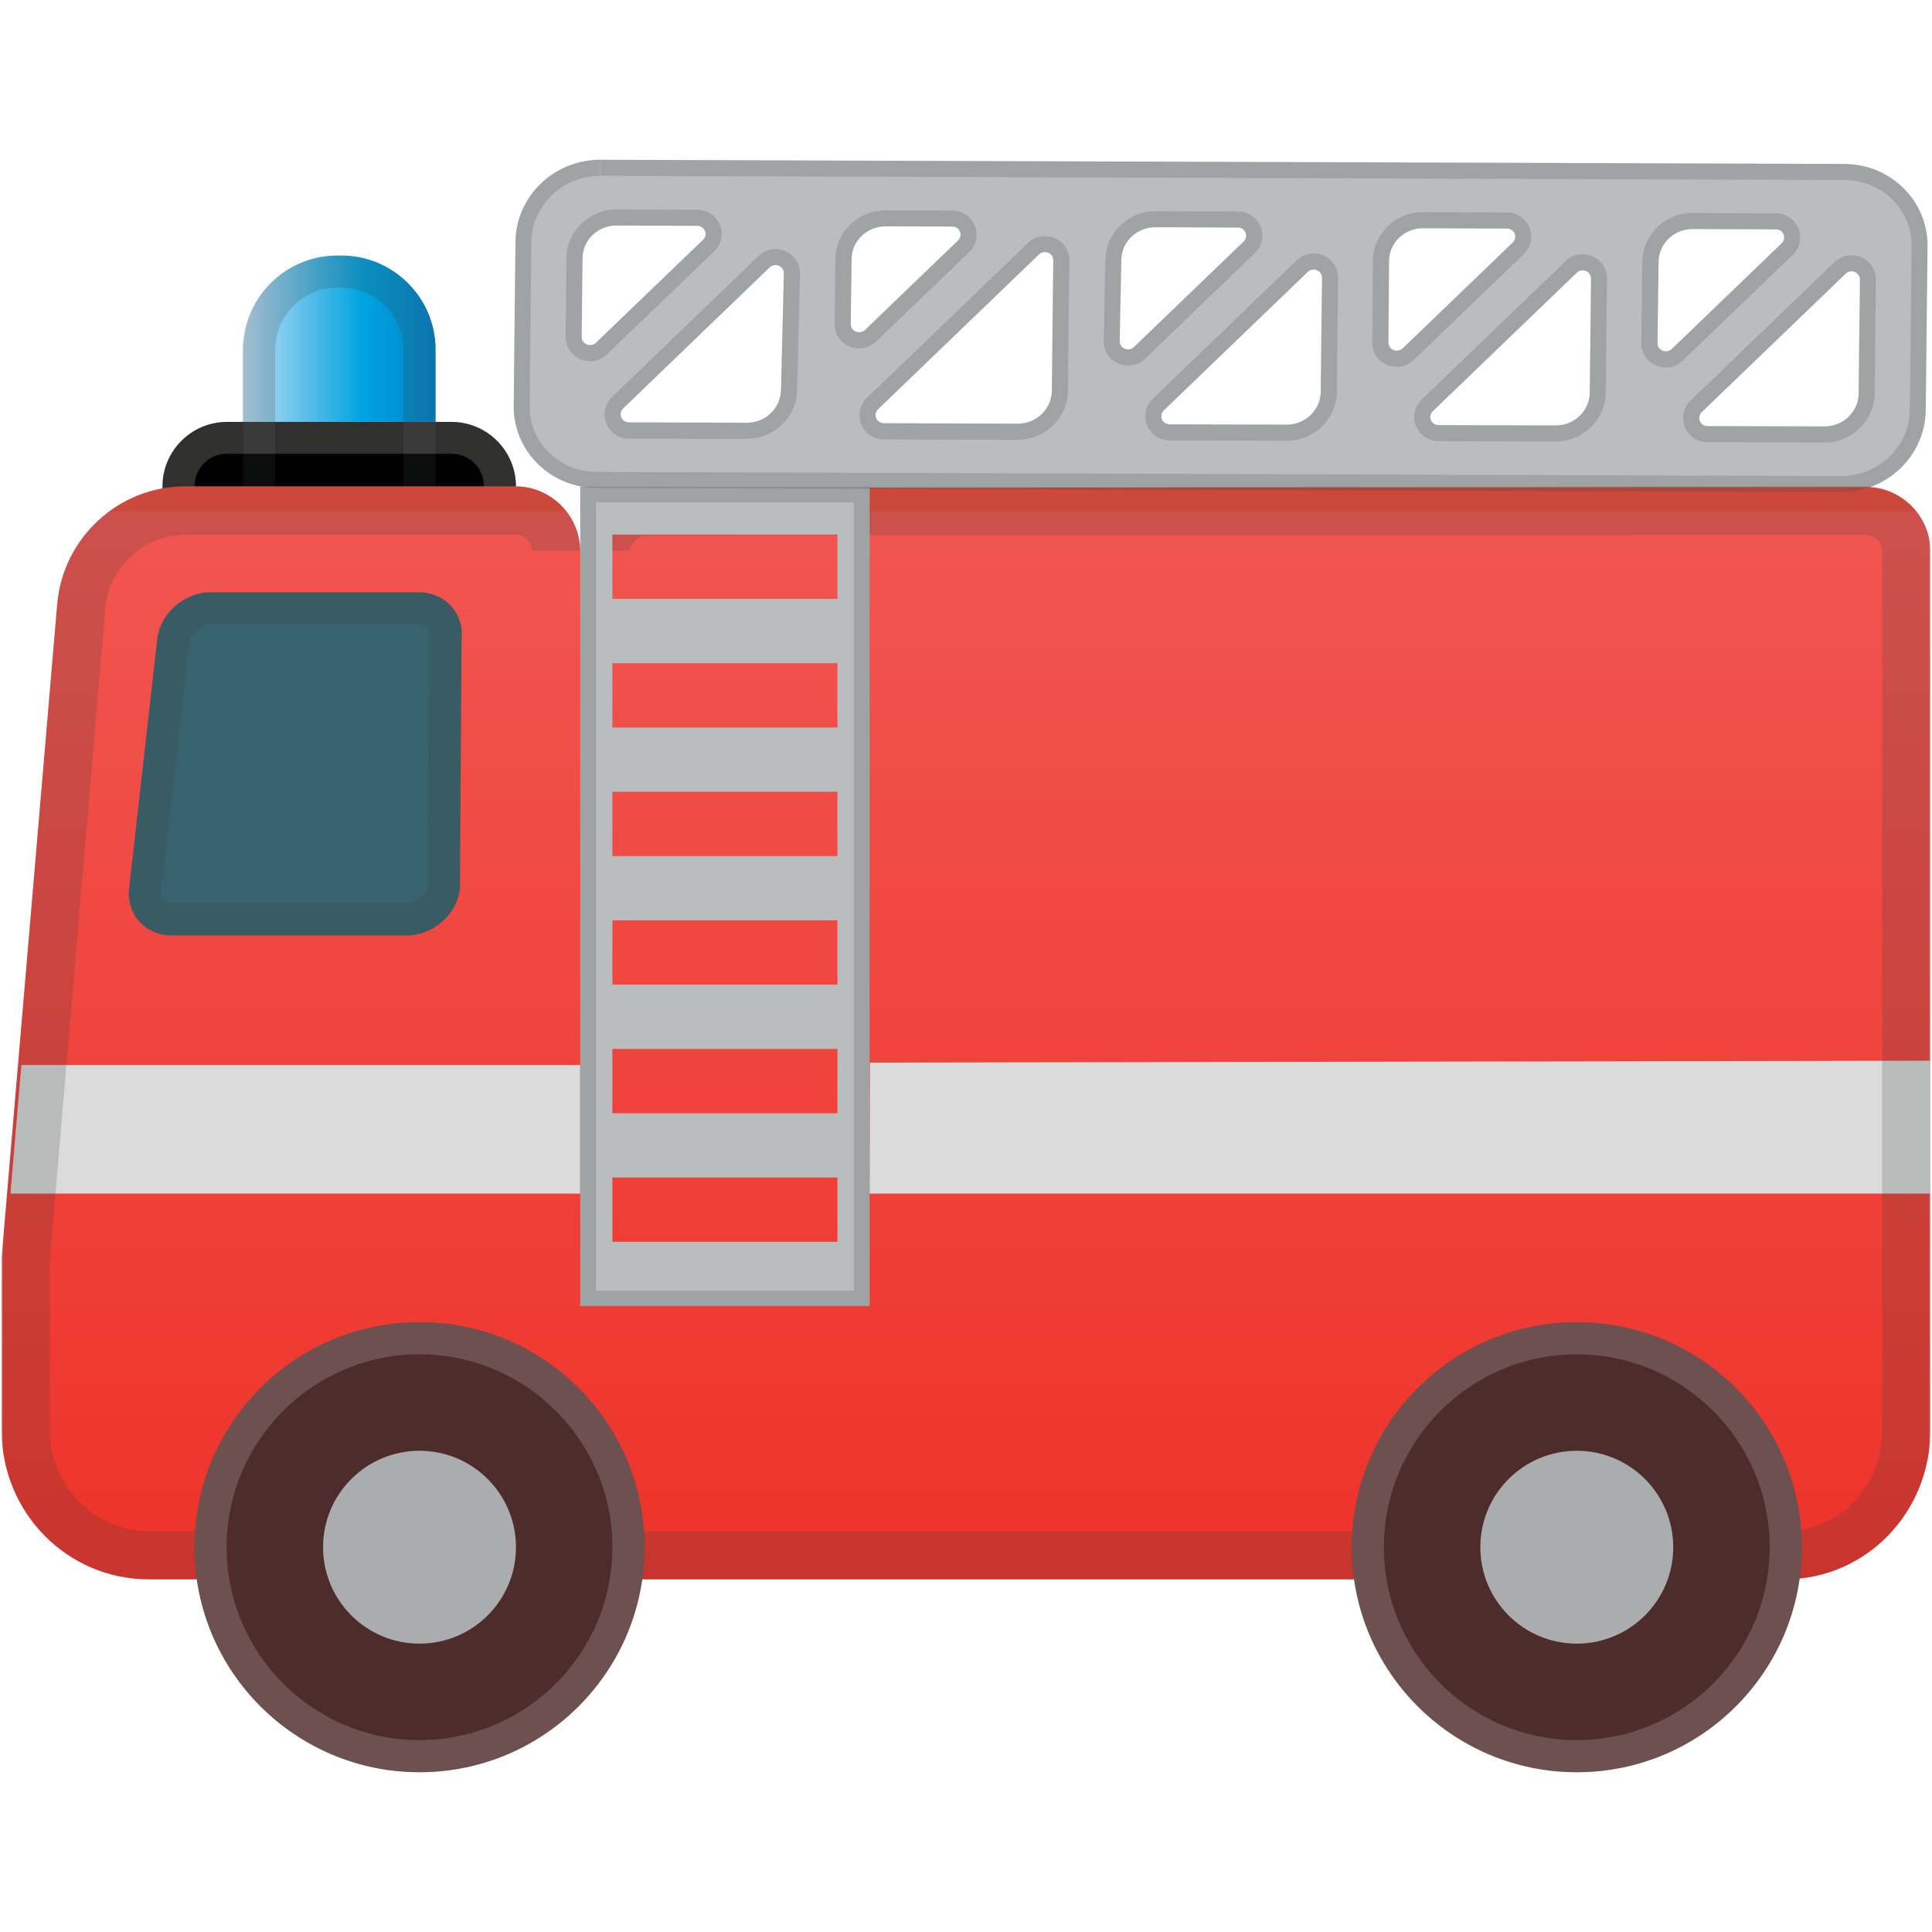
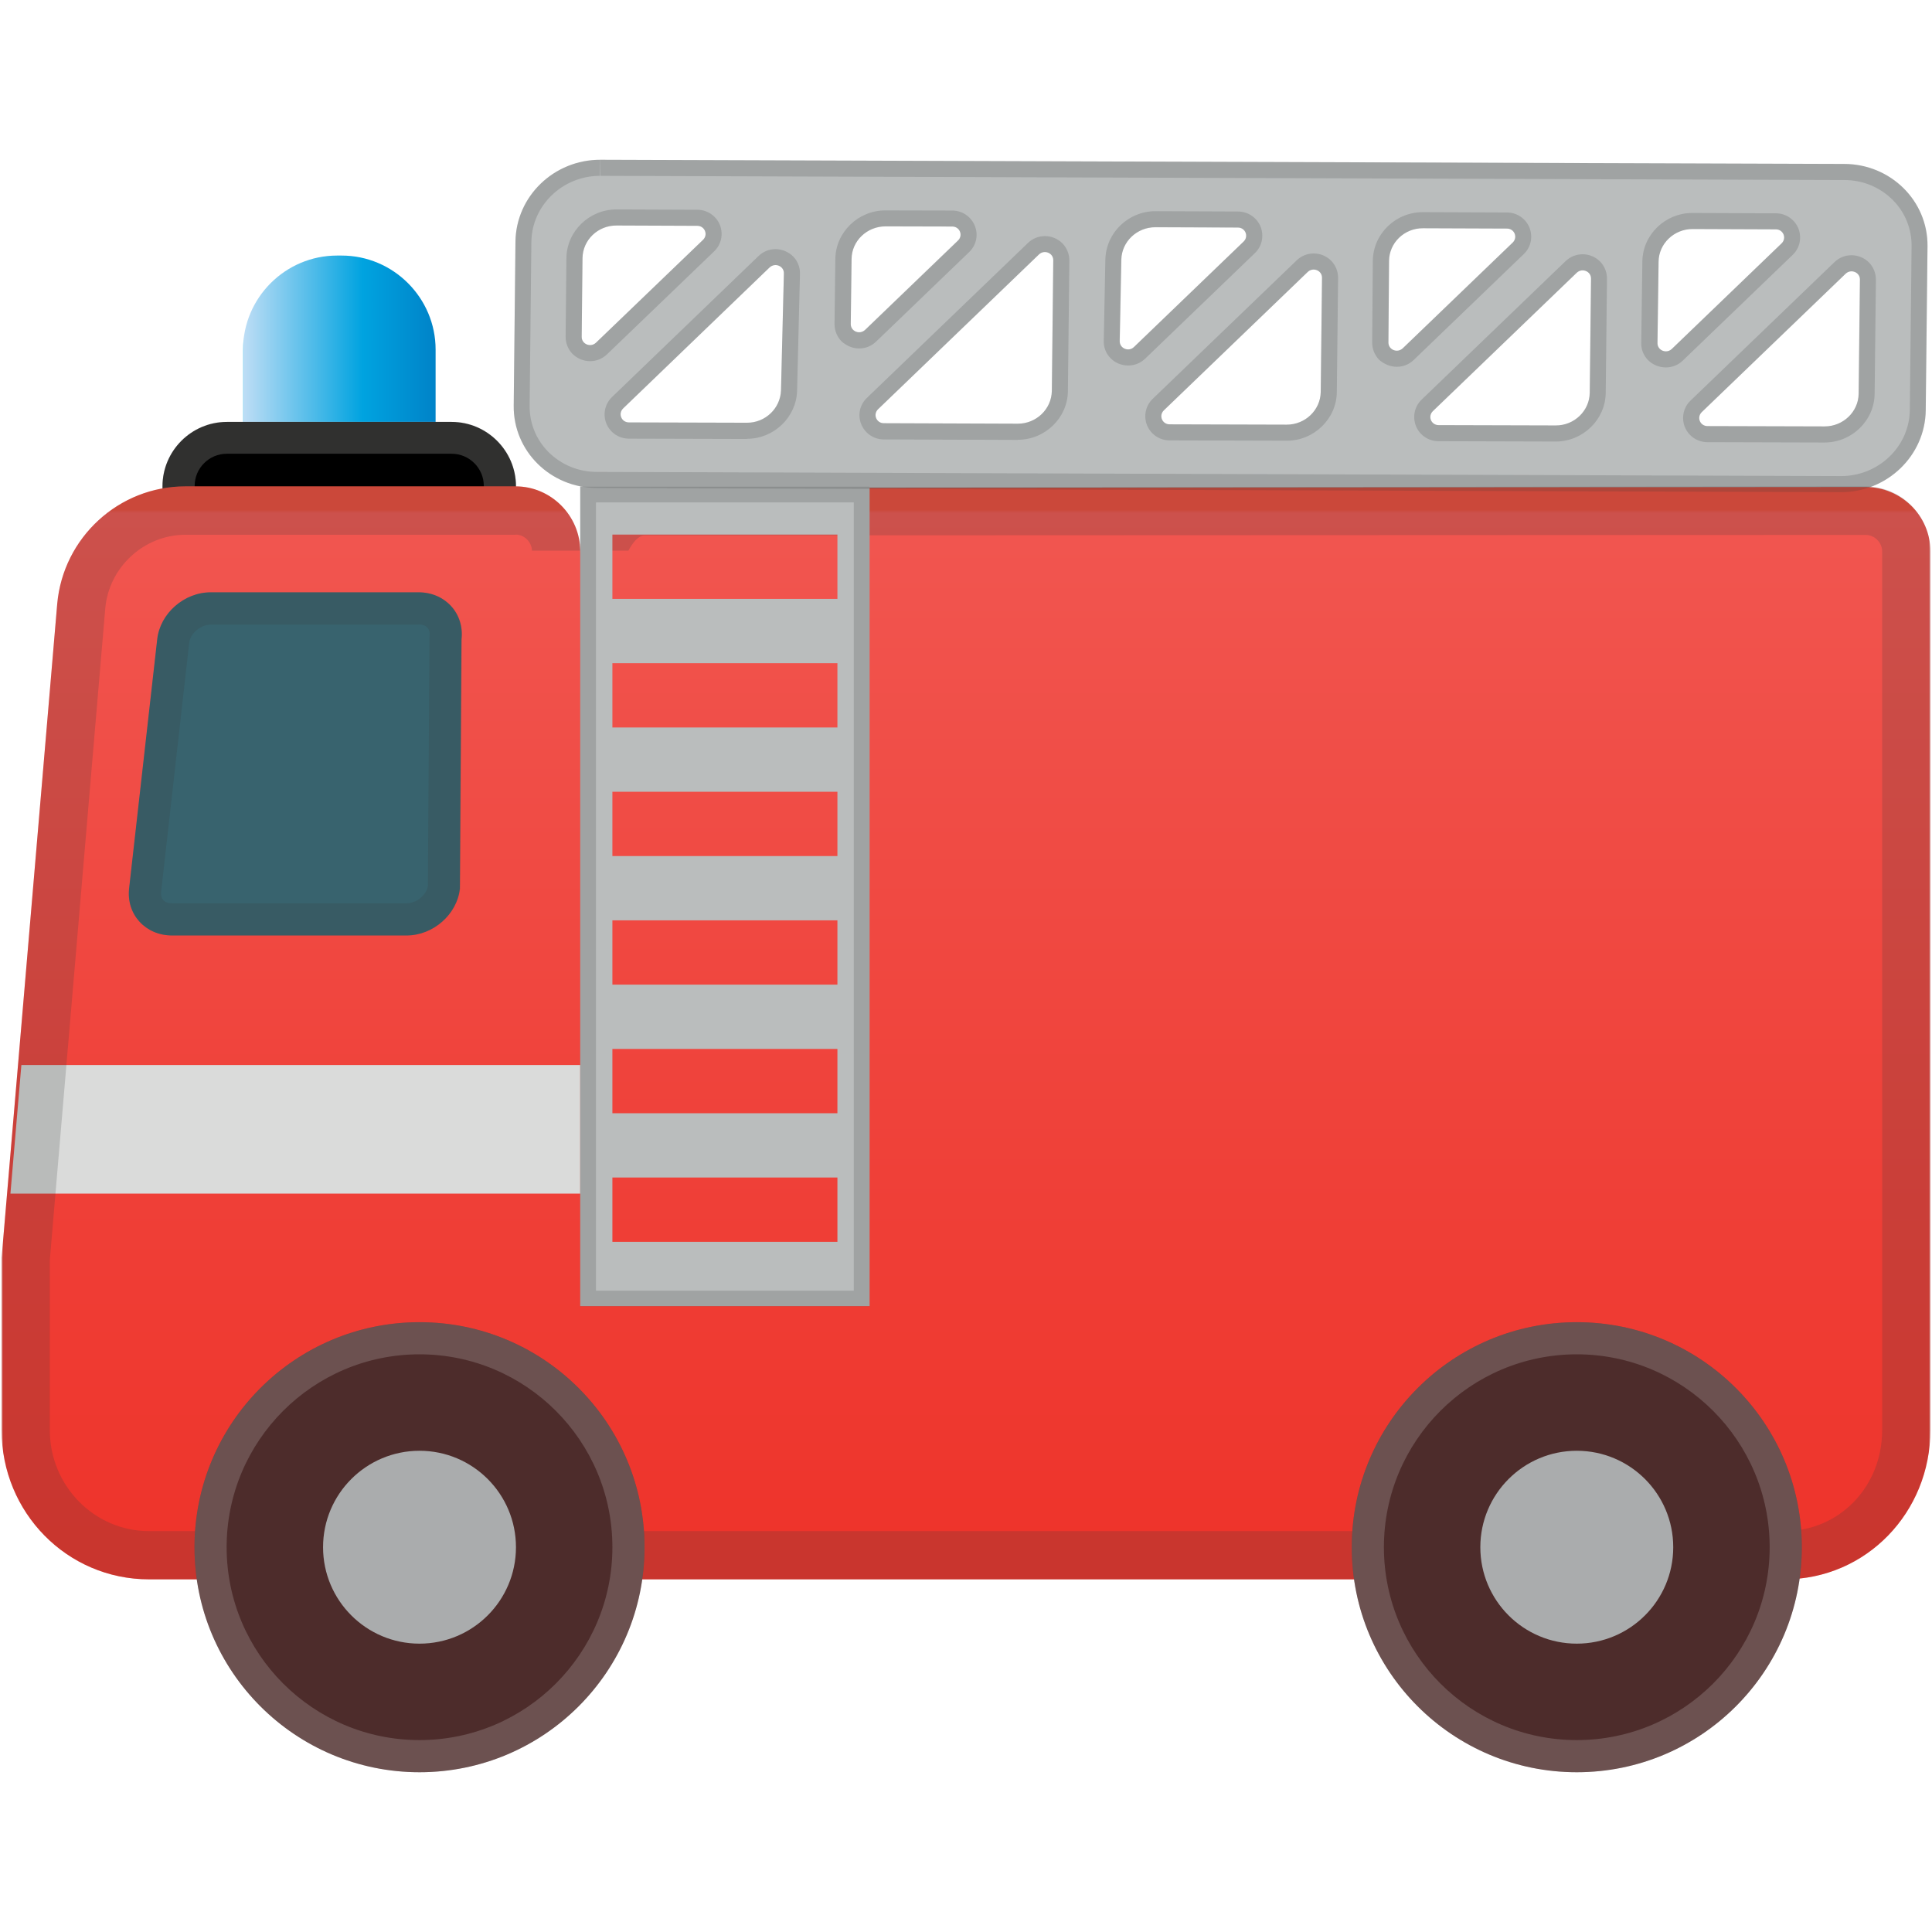
<svg xmlns="http://www.w3.org/2000/svg" xmlns:xlink="http://www.w3.org/1999/xlink" id="Ebene_1" data-name="Ebene 1" width="600" height="600" version="1.1" viewBox="0 0 600 600">
  <defs>
    <style>
      .cls-1 {
        fill: #dadbda;
      }

      .cls-1, .cls-2, .cls-3, .cls-4, .cls-5, .cls-6, .cls-7, .cls-8, .cls-9, .cls-10, .cls-11, .cls-12, .cls-13, .cls-14 {
        stroke-width: 0px;
      }

      .cls-2 {
        fill: #000;
      }

      .cls-3 {
        fill: #4d2c2b;
      }

      .cls-4 {
        fill: #aaacad;
      }

      .cls-5 {
        fill: url(#Unbenannter_Verlauf_5);
      }

      .cls-15 {
        clip-path: url(#clippath-2);
      }

      .cls-6 {
        fill: #babdbd;
      }

      .cls-7 {
        fill: none;
      }

      .cls-16 {
        clip-path: url(#clippath-1);
      }

      .cls-8 {
        fill: #38636e;
      }

      .cls-9 {
        fill: #373a3b;
      }

      .cls-10 {
        fill: url(#Unbenannter_Verlauf_3);
      }

      .cls-17 {
        clip-path: url(#clippath);
      }

      .cls-18 {
        opacity: .2;
      }

      .cls-11 {
        fill: url(#Unbenannter_Verlauf_4);
      }

      .cls-19 {
        filter: url(#luminosity-noclip);
      }

      .cls-20 {
        mask: url(#mask);
      }

      .cls-12 {
        fill: #e4e4e4;
      }

      .cls-13 {
        fill: #eeeeed;
      }

      .cls-14 {
        fill: url(#Unbenannter_Verlauf_3-2);
      }
    </style>
    <clipPath id="clippath">
-       <path class="cls-7" d="M126.239,284.176H53.408c-8.235,0-14.221-6.539-13.323-14.574l8.734-77.421c.898-8.035,8.335-14.574,16.623-14.574h64.543c8.235,0,14.229,6.539,13.331,14.574l-.507,77.421c-.844,8.089-8.281,14.574-16.569,14.574" />
+       <path class="cls-7" d="M126.239,284.176H53.408c-8.235,0-14.221-6.539-13.323-14.574c.898-8.035,8.335-14.574,16.623-14.574h64.543c8.235,0,14.229,6.539,13.331,14.574l-.507,77.421c-.844,8.089-8.281,14.574-16.569,14.574" />
    </clipPath>
    <linearGradient id="Unbenannter_Verlauf_3" data-name="Unbenannter Verlauf 3" x1="-13.212" y1="617.149" x2="-5.538" y2="617.149" gradientTransform="translate(-10831.133 382.523) rotate(90) scale(17.699 -17.699)" gradientUnits="userSpaceOnUse">
      <stop offset="0" stop-color="#88d5f2" />
      <stop offset=".005" stop-color="#bdddf5" />
      <stop offset=".621" stop-color="#00a3e0" />
      <stop offset="1" stop-color="#0083c8" />
    </linearGradient>
    <clipPath id="clippath-1">
      <path class="cls-7" d="M104.682,79.366c-16.078,0-29.202,13.131-29.202,29.209v63.138c0,16.078,13.123,29.202,29.202,29.202h1.397c16.07,0,29.202-13.177,29.202-29.248v-63.092c0-16.078-13.131-29.209-29.202-29.209h-1.397Z" />
    </clipPath>
    <linearGradient id="Unbenannter_Verlauf_3-2" data-name="Unbenannter Verlauf 3" x1="9.305" y1="654.301" x2="16.979" y2="654.301" gradientTransform="translate(2.977 5238.478) scale(7.792 -7.792)" xlink:href="#Unbenannter_Verlauf_3" />
    <filter id="luminosity-noclip" x=".5" y="49.619" width="598.997" height="500.763" color-interpolation-filters="sRGB" filterUnits="userSpaceOnUse">
      <feFlood flood-color="#fff" result="bg" />
      <feBlend in="SourceGraphic" in2="bg" />
    </filter>
    <linearGradient id="Unbenannter_Verlauf_5" data-name="Unbenannter Verlauf 5" x1="-7.924" y1="606.925" x2="-.25" y2="606.925" gradientTransform="translate(-26331.826 506.033) rotate(90) scale(43.88 -43.88)" gradientUnits="userSpaceOnUse">
      <stop offset="0" stop-color="#fff" />
      <stop offset=".003" stop-color="#fff" />
      <stop offset="1" stop-color="#fff" />
    </linearGradient>
    <mask id="mask" x=".5" y="49.619" width="598.997" height="500.763" maskUnits="userSpaceOnUse">
      <g class="cls-19">
        <rect class="cls-5" x=".5" y="49.619" width="598.997" height="500.763" />
      </g>
    </mask>
    <clipPath id="clippath-2">
      <path class="cls-7" d="M579.382,151.245l-379.214.299c-11.036,0-19.969,8.941-19.969,19.969v219.138-219.438c0-11.028-9.033-20.169-20.069-20.169H57.552c-20.66,0-37.935,15.879-39.785,36.492L.5,390.652v53.507c0,25.51,20.268,46.323,45.771,46.323h507.854c25.51,0,45.372-20.867,45.372-46.323V171.215c0-11.028-9.079-19.969-20.115-19.969" />
    </clipPath>
    <linearGradient id="Unbenannter_Verlauf_4" data-name="Unbenannter Verlauf 4" x1="-7.924" y1="606.925" x2="-.25" y2="606.925" gradientTransform="translate(-26331.826 506.033) rotate(90) scale(43.88 -43.88)" gradientUnits="userSpaceOnUse">
      <stop offset="0" stop-color="#f04b3a" />
      <stop offset=".003" stop-color="#f15650" />
      <stop offset="1" stop-color="#ee3229" />
    </linearGradient>
  </defs>
  <g class="cls-17">
    <rect class="cls-10" x="16.903" y="156.081" width="149.595" height="149.622" transform="translate(-135.187 129.689) rotate(-44.3)" />
  </g>
  <g class="cls-16">
    <rect class="cls-14" x="75.48" y="79.366" width="59.8" height="121.549" />
  </g>
  <path class="cls-2" d="M140.267,131.032h-69.831c-10.982,0-19.969,8.987-19.969,19.969v.246c0,10.982,8.987,19.969,19.969,19.969h69.831c10.982,0,19.969-8.987,19.969-19.969v-.246c0-10.982-8.987-19.969-19.969-19.969" />
  <g class="cls-18">
-     <path class="cls-9" d="M106.074,79.367h-1.397c-16.07,0-29.202,13.131-29.202,29.202v63.092c0,16.078,13.131,29.202,29.202,29.202h1.397c16.07,0,29.202-13.123,29.202-29.202v-63.092c0-16.07-13.131-29.202-29.202-29.202M106.074,89.352c10.583,0,19.217,8.634,19.217,19.217v63.092c0,10.583-8.634,19.225-19.217,19.225h-1.397c-10.583,0-19.217-8.642-19.217-19.225v-63.092c0-10.583,8.634-19.217,19.217-19.217h1.397" />
-   </g>
+     </g>
  <g class="cls-18">
    <path class="cls-13" d="M140.267,130.931h-69.831c-10.982,0-19.969,8.987-19.969,19.969v.246c0,10.982,8.987,19.969,19.969,19.969h69.831c10.982,0,19.969-8.987,19.969-19.969v-.246c0-10.982-8.987-19.969-19.969-19.969M140.267,140.915c5.487,0,9.985,4.49,9.985,9.985v.246c0,5.495-4.497,9.985-9.985,9.985h-69.831c-5.495,0-9.985-4.49-9.985-9.985v-.246c0-5.495,4.49-9.985,9.985-9.985h69.831" />
  </g>
  <path class="cls-6" d="M566.655,132.427l-36.339-.1c-2.348,0-3.446-2.74-1.796-4.344l44.673-42.977c1.65-1.596,4.444-.445,4.444,1.804l-.399,35.487c-.1,5.587-4.843,10.13-10.583,10.13M525.627,71.13l25.856.1c2.341,0,3.438,2.747,1.796,4.344l-34.098,32.793c-1.642,1.596-4.436.453-4.436-1.796l.345-25.303c.054-5.595,4.797-10.138,10.537-10.138M483.141,132.127l-36.339-.1c-2.341,0-3.438-2.74-1.796-4.344l44.681-42.977c1.642-1.596,4.436-.445,4.436,1.796l-.399,35.495c-.1,5.641-4.843,10.184-10.583,10.13M441.914,70.885l26.055.1c2.348,0,3.446,2.74,1.796,4.344l-34.144,32.839c-1.642,1.596-4.436.453-4.436-1.796l.2-25.303c0-5.641,4.735-10.238,10.529-10.184M399.581,131.882l-36.339-.1c-2.341,0-3.438-2.747-1.796-4.344l44.673-42.977c1.65-1.596,4.444-.453,4.444,1.796l-.399,35.487c-.1,5.595-4.789,10.138-10.583,10.138ZM358.798,70.585l25.61.1c2.348,0,3.446,2.74,1.796,4.344l-34.044,32.74c-1.642,1.596-4.49.453-4.436-1.842l.499-25.311c.146-5.541,4.835-10.031,10.575-10.031ZM316.074,131.582l-41.581-.153c-2.348,0-3.446-2.74-1.796-4.344l49.961-48.066c1.65-1.596,4.444-.453,4.444,1.796l-.445,40.583c-.1,5.641-4.797,10.184-10.583,10.184ZM274.993,70.286l20.714.046c2.348,0,3.446,2.747,1.796,4.344l-28.849,27.751c-1.65,1.596-4.444.453-4.444-1.796l.253-20.215c.046-5.587,4.789-10.13,10.529-10.13ZM231.961,131.283l-36.638-.1c-2.341,0-3.446-2.747-1.796-4.344l45.472-43.775c1.704-1.596,4.497-.453,4.444,1.842l-.898,36.339c-.2,5.595-4.889,10.084-10.583,10.038M191.478,70.033l25.057.1c2.348,0,3.446,2.747,1.804,4.344l-33.246,31.949c-1.65,1.596-4.444.445-4.444-1.796l.253-24.466c.1-5.641,4.789-10.176,10.575-10.13M572.795,50.916l-386.305-1.297c-14.428-.054-26.209,11.328-26.408,25.41l-.545,50.959c-.153,14.083,11.381,25.51,25.802,25.556l386.305,1.305c14.428.046,26.209-11.335,26.408-25.41l.553-50.967c.146-14.075-11.435-25.502-25.809-25.556" />
  <g class="cls-20">
    <g class="cls-15">
      <rect class="cls-11" x=".5" y="151.046" width="598.997" height="339.437" />
    </g>
  </g>
  <polygon class="cls-1" points="6.64 330.751 3.241 370.682 180.2 370.682 180.2 330.751 6.64 330.751" />
-   <polygon class="cls-1" points="270.152 329.998 270.045 370.681 599.505 370.681 599.505 329.407 270.152 329.998" />
  <g class="cls-18">
    <path class="cls-9" d="M160.129,151.05H57.552c-20.66,0-37.935,15.871-39.777,36.485L.499,390.649v53.507c0,25.51,20.268,46.323,45.771,46.323h507.854c25.51,0,45.372-20.859,45.372-46.323V171.211c0-11.028-9.033-20.161-20.061-20.161l-379.268.345c-11.036,0-19.969,9.041-19.969,20.069v-.299c0-10.982-9.033-20.115-20.069-20.115ZM160.183,166.023c2.694,0,5.042,2.394,5.042,5.188v-.2h29.946s2.249-4.735,5.042-4.735l379.221-.153c2.747,0,5.088,2.394,5.088,5.088v272.945c0,17.575-13.323,31.35-30.399,31.35H46.27c-16.968,0-30.798-14.075-30.798-31.35v-52.862l17.222-202.408c1.151-12.778,12.08-22.809,24.858-22.809h102.685" />
  </g>
  <path class="cls-6" d="M260.068,185.988h-69.884v-19.969h69.884v19.969ZM260.068,225.926h-69.884v-19.969h69.884v19.969ZM260.068,265.857h-69.884v-19.969h69.884v19.969ZM260.068,305.787h-69.884v-19.969h69.884v19.969ZM260.068,345.726h-69.884v-19.969h69.884v19.969ZM260.068,385.656h-69.884v-19.969h69.884v19.969ZM180.199,405.625h89.853v-254.572h-89.853v254.572Z" />
  <path class="cls-8" d="M126.24,290.516H53.409c-8.235,0-14.221-6.539-13.323-14.574l8.734-77.421c.898-8.035,8.335-14.574,16.623-14.574h64.543c8.235,0,14.229,6.539,13.323,14.574l-.499,77.421c-.844,8.035-8.281,14.574-16.569,14.574" />
  <g class="cls-18">
    <path class="cls-9" d="M130.034,183.943h-64.543c-8.235,0-15.671,6.539-16.623,14.574l-8.734,77.421c-.898,8.043,5.042,14.582,13.331,14.582h72.824c8.235,0,15.671-6.539,16.623-14.582l.499-77.421c.852-8.035-5.142-14.574-13.377-14.574ZM130.034,193.927c1.197,0,2.149.353,2.747,1.051.545.599.744,1.397.645,2.394l-.046.545v.553l-.499,76.768c-.553,2.847-3.599,5.295-6.638,5.295H53.411c-1.197,0-2.149-.353-2.747-1.051-.545-.599-.744-1.397-.645-2.394l8.734-77.421c.353-2.993,3.546-5.687,6.692-5.687h64.589" />
  </g>
  <path class="cls-3" d="M130.283,410.615c38.595,0,69.884,31.289,69.884,69.884s-31.289,69.884-69.884,69.884-69.884-31.289-69.884-69.884,31.289-69.884,69.884-69.884" />
  <g class="cls-18">
    <path class="cls-12" d="M130.283,410.615c-38.588,0-69.884,31.297-69.884,69.884s31.297,69.884,69.884,69.884,69.884-31.297,69.884-69.884-31.297-69.884-69.884-69.884M130.283,420.599c33.047,0,59.9,26.853,59.9,59.9s-26.853,59.9-59.9,59.9-59.9-26.853-59.9-59.9,26.853-59.9,59.9-59.9" />
  </g>
  <path class="cls-4" d="M130.283,450.549c16.539,0,29.954,13.407,29.954,29.954s-13.415,29.946-29.954,29.946-29.954-13.407-29.954-29.946,13.415-29.954,29.954-29.954" />
  <path class="cls-3" d="M489.684,410.615c38.595,0,69.884,31.289,69.884,69.884s-31.289,69.884-69.884,69.884-69.884-31.289-69.884-69.884,31.289-69.884,69.884-69.884" />
  <g class="cls-18">
    <path class="cls-12" d="M489.684,410.615c-38.588,0-69.884,31.297-69.884,69.884s31.297,69.884,69.884,69.884,69.884-31.297,69.884-69.884-31.297-69.884-69.884-69.884M489.684,420.599c33.046,0,59.9,26.853,59.9,59.9s-26.853,59.9-59.9,59.9-59.9-26.853-59.9-59.9,26.853-59.9,59.9-59.9" />
  </g>
  <path class="cls-4" d="M489.684,450.549c16.539,0,29.954,13.407,29.954,29.954s-13.415,29.946-29.954,29.946-29.954-13.407-29.954-29.946,13.415-29.954,29.954-29.954" />
  <g class="cls-18">
    <path class="cls-9" d="M566.655,132.426l-36.393-.1c-2.341,0-3.438-2.74-1.796-4.336l44.681-42.985c.545-.499,1.197-.744,1.842-.744,1.351,0,2.648.998,2.594,2.548l-.399,35.487c-.046,5.595-4.735,10.13-10.529,10.13ZM483.149,132.127l-36.393-.1c-2.348,0-3.446-2.74-1.796-4.336l44.673-42.985c.553-.499,1.197-.744,1.85-.744,1.343,0,2.64.998,2.594,2.548l-.399,35.487c-.054,5.595-4.797,10.13-10.537,10.13h.008ZM399.635,131.881l-36.393-.1c-2.341,0-3.438-2.747-1.796-4.344l44.681-42.977c.545-.499,1.197-.752,1.842-.752,1.351,0,2.648.998,2.594,2.548l-.399,35.495c-.1,5.587-4.789,10.13-10.529,10.13ZM232.015,131.282q-.054,0,0,0l-36.692-.1c-2.341,0-3.446-2.747-1.796-4.344l45.472-43.775c.553-.499,1.205-.752,1.85-.752,1.351,0,2.648,1.051,2.594,2.594l-.898,36.347c-.2,5.587-4.843,10.031-10.529,10.031M316.12,131.582s-.046,0,0,0l-41.627-.153c-2.348,0-3.446-2.74-1.796-4.336l49.961-48.073c.553-.499,1.205-.752,1.85-.752,1.351,0,2.648.998,2.594,2.548l-.445,40.583c-.1,5.641-4.797,10.184-10.537,10.184ZM517.339,109.118c-1.351,0-2.648-1.051-2.594-2.548l.345-25.303c.054-5.595,4.797-10.138,10.537-10.138h.046l25.856.1c2.348,0,3.446,2.747,1.796,4.344l-34.09,32.793c-.599.553-1.251.752-1.896.752M433.779,108.919c-1.351,0-2.594-.998-2.594-2.548l.2-25.303c.046-5.641,4.743-10.184,10.529-10.184h.054l26.055.1c2.341,0,3.446,2.747,1.796,4.344l-34.144,32.839c-.599.499-1.251.752-1.896.752ZM350.364,108.52c-1.343,0-2.64-1.051-2.594-2.594l.499-25.311c.1-5.587,4.797-10.084,10.537-10.084h.046l25.61.1c2.341,0,3.438,2.747,1.796,4.344l-34.044,32.747c-.553.599-1.251.798-1.85.798M266.804,103.232c-1.343,0-2.64-1.005-2.594-2.548l.253-20.215c.046-5.641,4.789-10.138,10.529-10.138h.046l20.721.054c2.341,0,3.446,2.74,1.796,4.344l-28.856,27.751c-.599.499-1.243.752-1.896.752ZM183.244,107.169c-1.343,0-2.64-.998-2.594-2.54l.253-24.459c.046-5.641,4.789-10.138,10.529-10.138h.046l25.065.1c2.341,0,3.438,2.747,1.796,4.344l-33.246,31.949c-.553.499-1.197.744-1.85.744ZM186.39,49.618c-14.374,0-26.155,11.328-26.308,25.41l-.545,50.959c-.153,14.083,11.381,25.51,25.802,25.564l386.305,1.297h.1c14.382,0,26.162-11.335,26.308-25.41l.553-50.967c.146-14.075-11.381-25.502-25.809-25.556l-386.305-1.297h-.1ZM566.655,137.422c8.434,0,15.426-6.792,15.526-15.073l.399-35.495c0-1.995-.752-3.891-2.149-5.341-1.443-1.443-3.392-2.249-5.441-2.249-1.995,0-3.845.752-5.288,2.149l-44.673,42.977c-2.249,2.149-2.901,5.341-1.804,8.189,1.151,2.847,3.899,4.743,7.038,4.743l36.347.1h.046M483.141,137.123c8.442,0,15.426-6.792,15.526-15.073l.399-35.495c0-1.995-.744-3.891-2.141-5.341-1.451-1.443-3.4-2.249-5.441-2.249-1.995,0-3.845.752-5.295,2.149l-44.673,42.977c-2.249,2.149-2.893,5.341-1.796,8.189,1.144,2.847,3.891,4.743,7.038,4.743l36.339.1h.046M399.635,136.869c8.434,0,15.426-6.784,15.526-15.073l.399-35.487c0-2.003-.752-3.899-2.149-5.341-1.45-1.451-3.392-2.249-5.441-2.249-1.995,0-3.845.752-5.288,2.149l-44.681,42.977c-2.241,2.141-2.893,5.341-1.796,8.181,1.151,2.847,3.899,4.743,7.038,4.743l36.339.1h.054M232.015,136.271c8.335,0,15.272-6.685,15.526-14.873l.898-36.339c.046-2.049-.698-3.945-2.095-5.388-1.45-1.45-3.446-2.302-5.495-2.302-1.995,0-3.845.752-5.288,2.149l-45.479,43.776c-2.241,2.149-2.893,5.341-1.796,8.189,1.151,2.847,3.891,4.743,7.038,4.743l36.638.1c-.046-.054,0-.054.054-.054M316.12,136.57c8.442,0,15.426-6.784,15.526-15.073l.453-40.583c0-1.995-.752-3.891-2.149-5.341-1.45-1.443-3.392-2.249-5.441-2.249-1.995,0-3.845.752-5.288,2.149l-49.969,48.073c-2.249,2.141-2.947,5.341-1.796,8.181,1.144,2.847,3.891,4.743,7.038,4.743l41.581.153c0-.054.046-.054.046-.054M517.339,114.107c1.995,0,3.845-.744,5.288-2.141l34.098-32.801c2.241-2.141,2.893-5.334,1.796-8.181-1.151-2.847-3.899-4.743-7.038-4.743l-25.909-.1c-8.434,0-15.426,6.738-15.526,15.073l-.345,25.311c-.054,1.995.744,3.945,2.141,5.341,1.45,1.443,3.446,2.241,5.495,2.241M433.779,113.907c1.995,0,3.845-.744,5.288-2.141l34.144-32.847c2.249-2.149,2.893-5.341,1.796-8.189-1.143-2.84-3.891-4.743-7.038-4.743l-26.109-.1c-8.48,0-15.472,6.792-15.518,15.18l-.2,25.303c0,1.995.744,3.899,2.141,5.341,1.497,1.351,3.5,2.195,5.495,2.195M350.364,113.508c1.995,0,3.845-.744,5.295-2.141l34.044-32.747c2.241-2.149,2.893-5.341,1.796-8.189-1.151-2.84-3.899-4.743-7.038-4.743l-25.656-.1c-8.388,0-15.326,6.692-15.526,14.981l-.499,25.303c-.054,2.049.698,3.945,2.141,5.395,1.397,1.443,3.4,2.241,5.441,2.241M266.804,108.22c1.995,0,3.845-.752,5.295-2.149l28.849-27.751c2.249-2.149,2.947-5.341,1.796-8.189-1.143-2.847-3.891-4.743-7.038-4.743l-20.767-.046c-8.434,0-15.418,6.784-15.518,15.073l-.253,20.215c0,1.995.752,3.899,2.149,5.341,1.497,1.397,3.492,2.249,5.487,2.249M183.244,112.165c1.995,0,3.845-.752,5.295-2.149l33.238-31.949c2.249-2.141,2.901-5.341,1.804-8.181-1.151-2.847-3.899-4.743-7.038-4.743l-25.111-.1c-8.434,0-15.426,6.784-15.526,15.073l-.246,24.459c0,1.995.744,3.891,2.141,5.341,1.45,1.397,3.4,2.249,5.441,2.249M186.39,49.618l.1,4.988,386.305,1.305c5.741,0,11.082,2.241,15.073,6.239,3.799,3.837,5.84,8.933,5.794,14.275l-.553,50.967c-.146,11.282-9.685,20.46-21.366,20.46l-386.405-1.297c-5.741,0-11.082-2.249-15.073-6.239-3.791-3.845-5.84-8.933-5.787-14.275l.545-50.967c.153-11.282,9.685-20.468,21.312-20.468v-4.988" />
  </g>
  <g class="cls-18">
    <path class="cls-9" d="M270.052,151.146h-89.853v254.579h89.853v-254.579ZM265.156,400.829h-80.068v-244.794h80.068v244.794Z" />
  </g>
</svg>